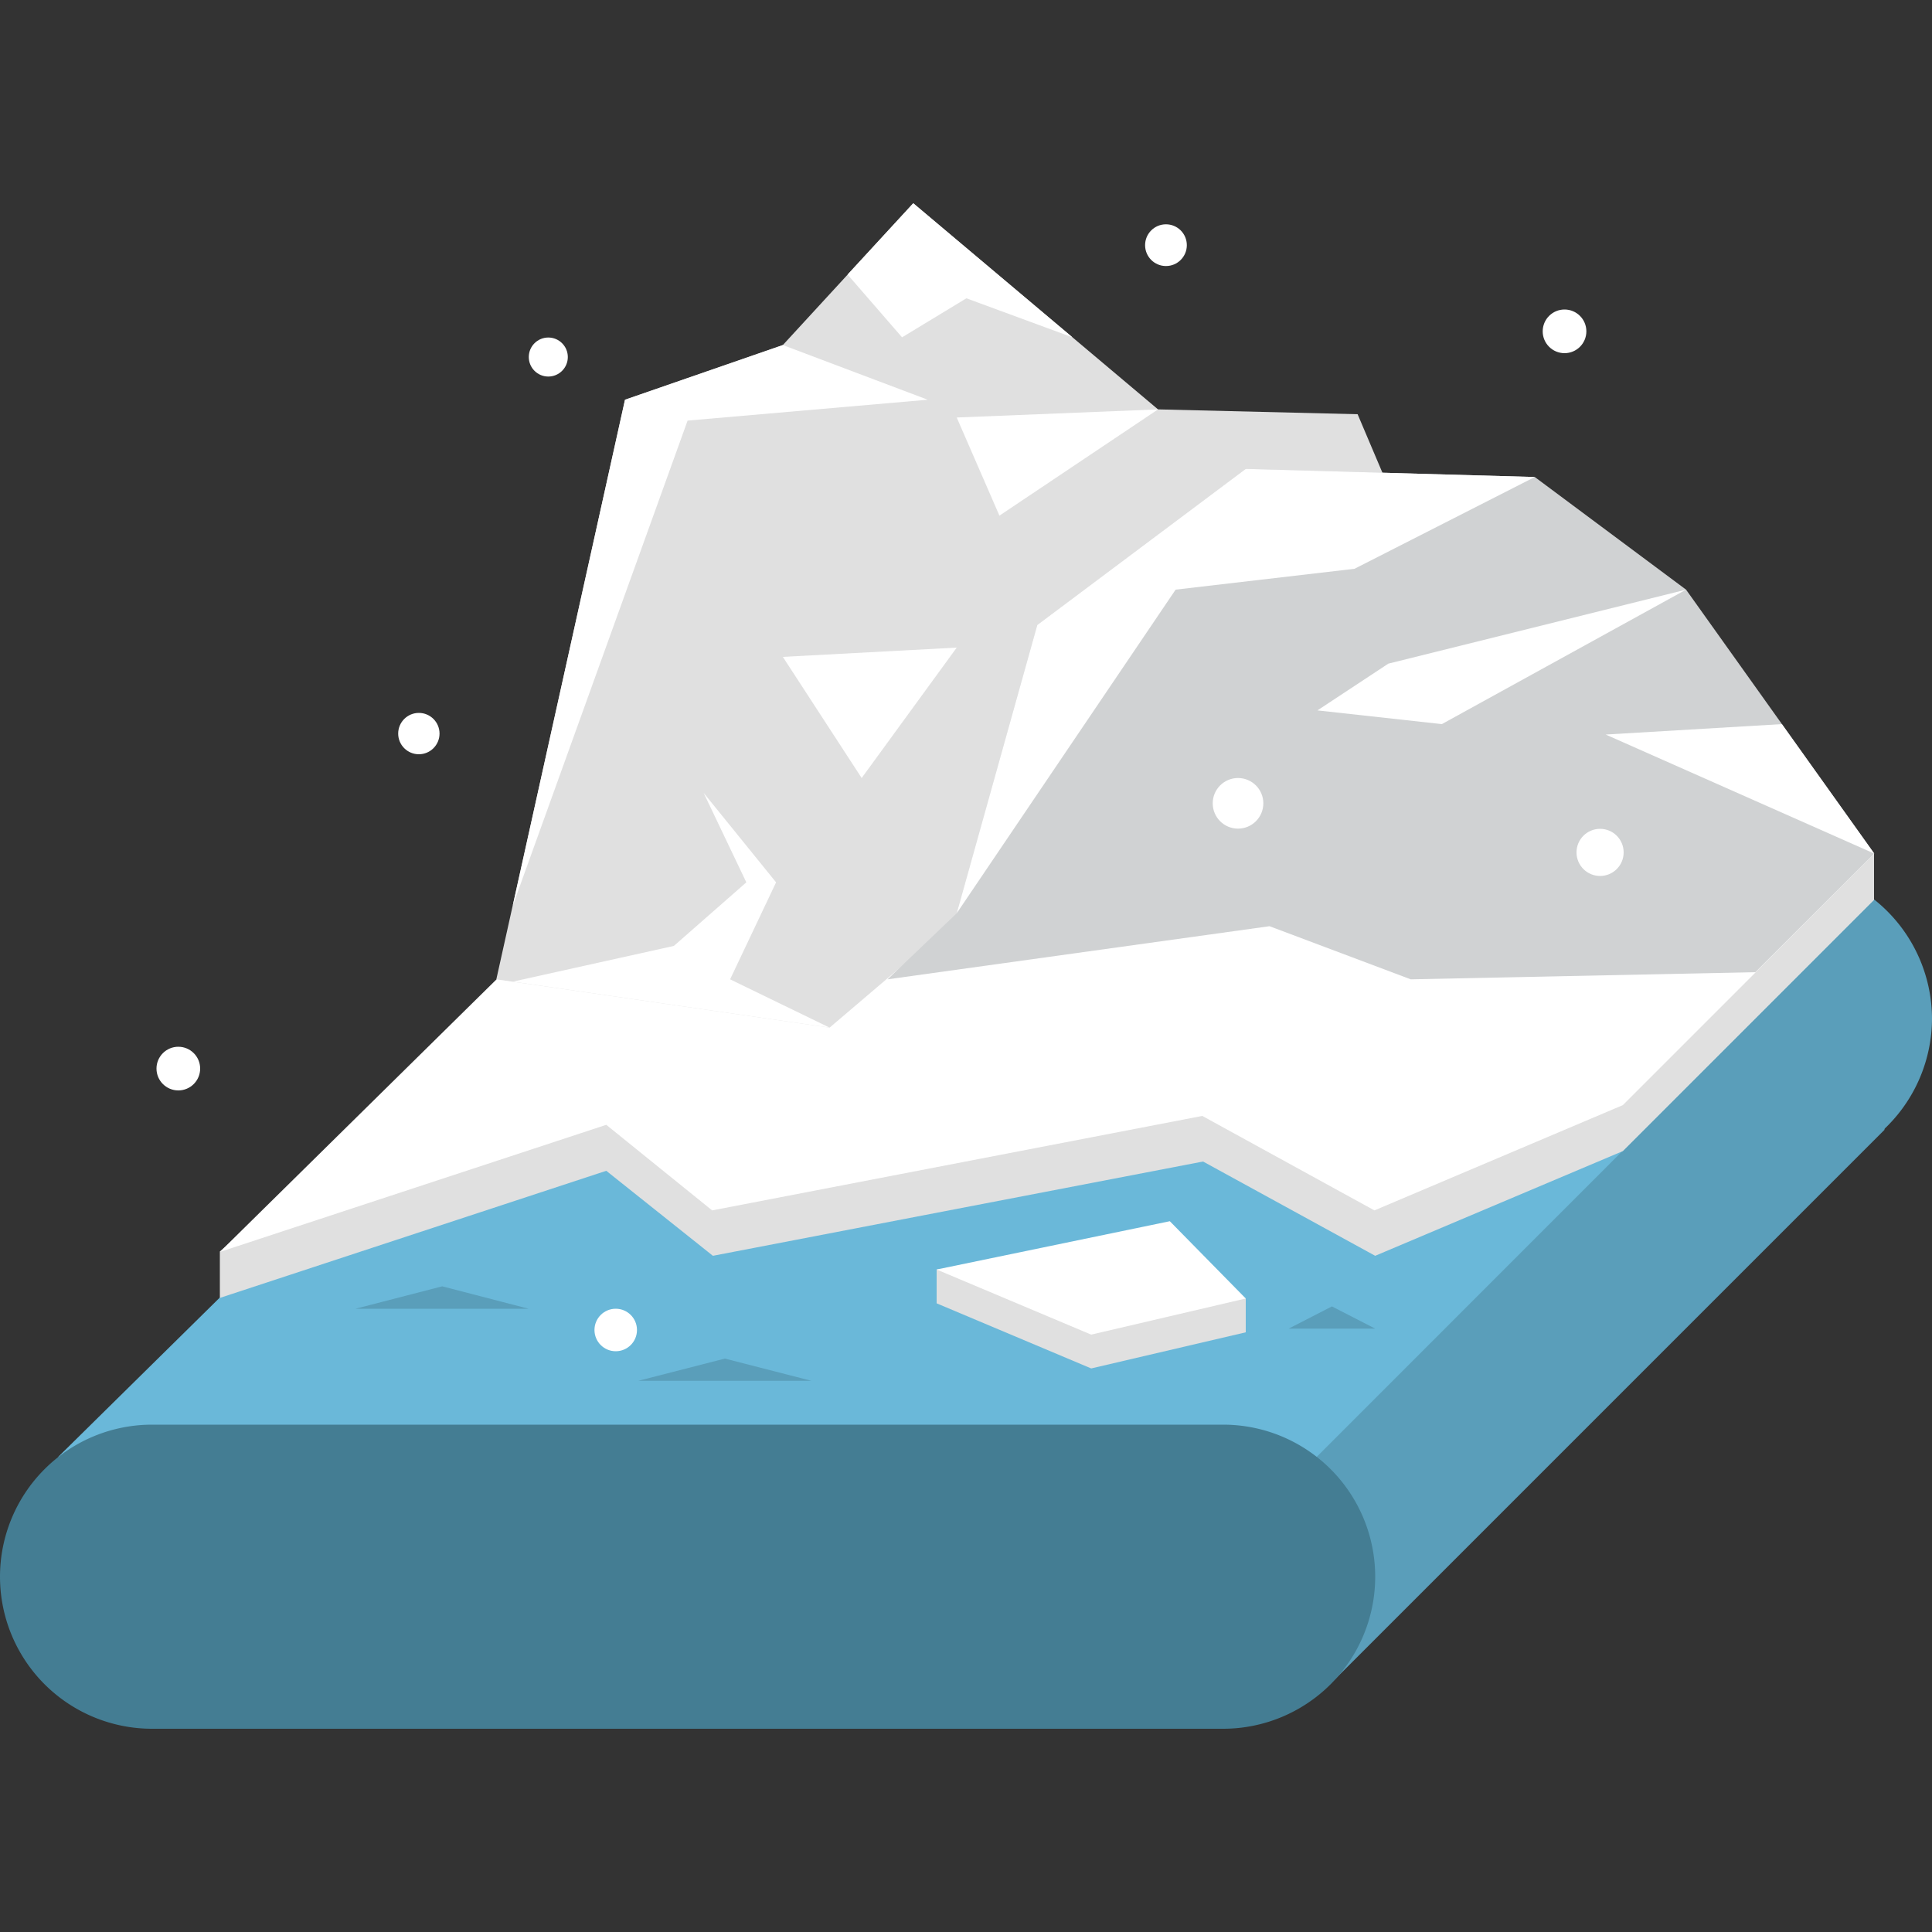
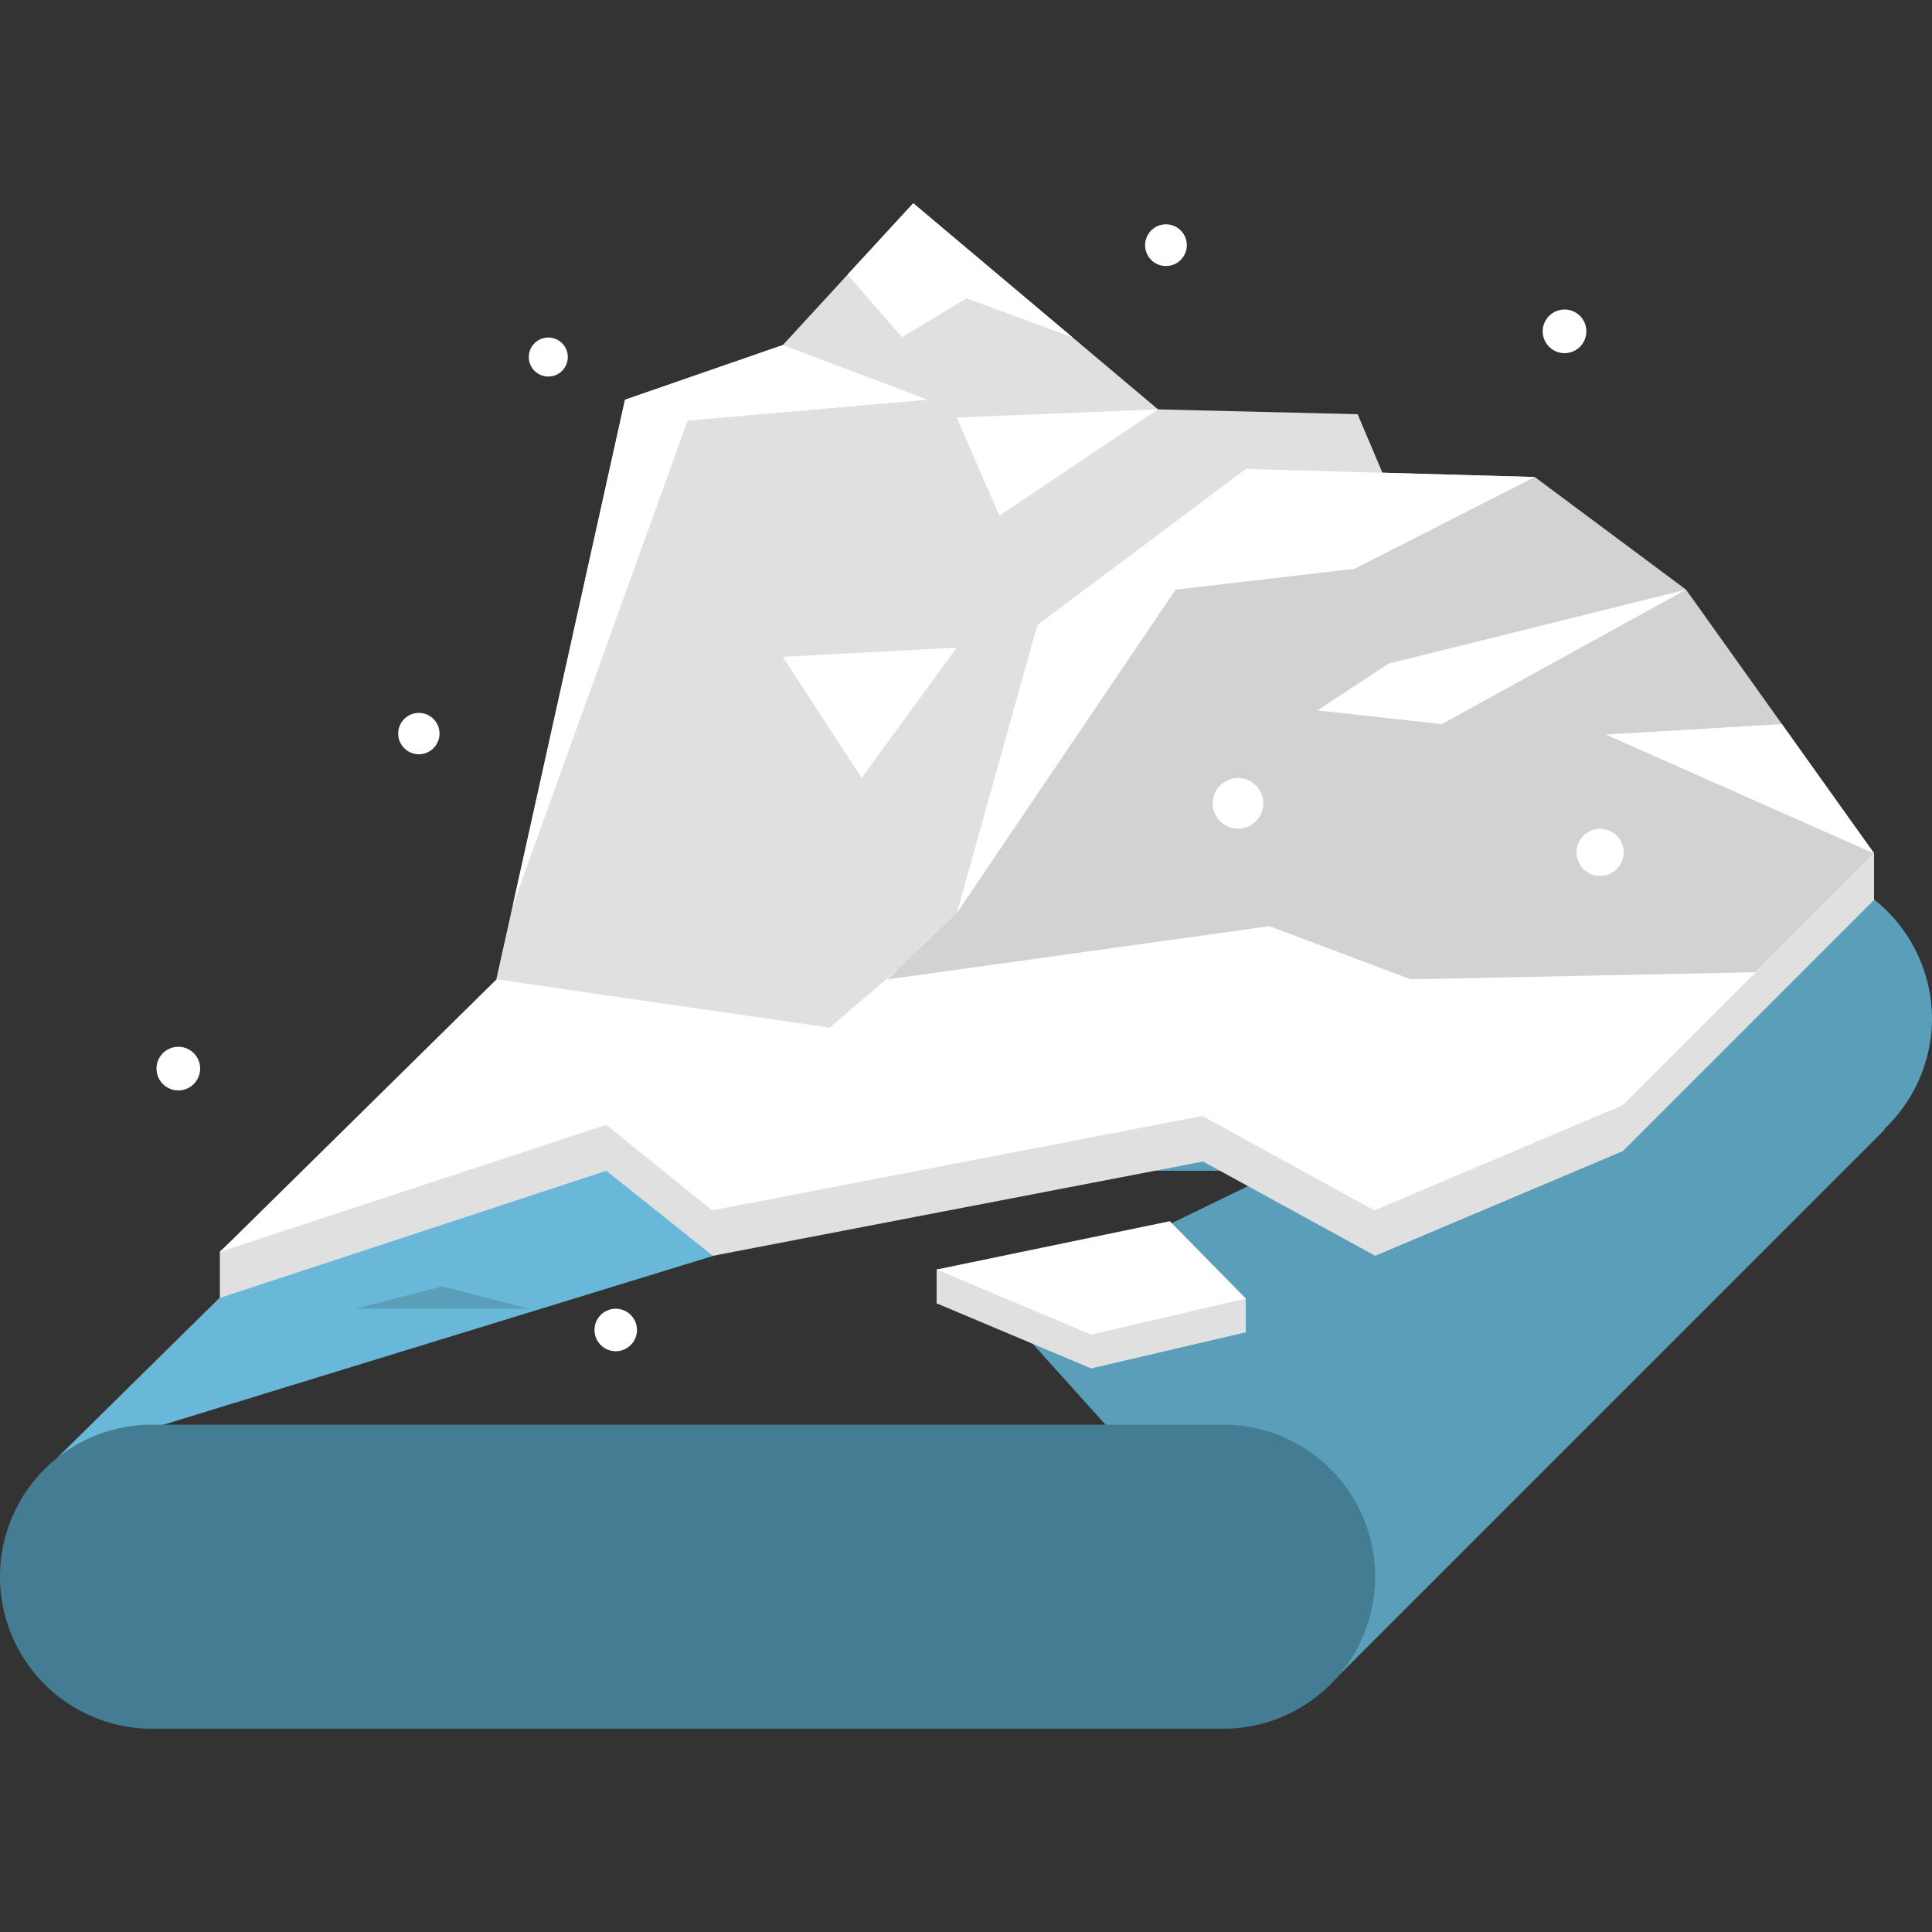
<svg xmlns="http://www.w3.org/2000/svg" id="Layer_1" data-name="Layer 1" viewBox="0 0 100 100">
  <rect x="0" y="0" width="100" height="100" fill="#333333" stroke="none" />
  <defs>
    <style>.cls-1{fill:#5a9eba;}.cls-2{fill:#6ab8d9;}.cls-3{fill:#447d93;}.cls-4{fill:#e0e0e0;}.cls-5{fill:#fff;}.cls-6{fill:#d0d2d3;}</style>
  </defs>
  <title>arctic</title>
  <path class="cls-1" d="M92.13,60.6H36.69c-4.32,0-5.27-3.55-5.27-7.87h1.06c0-4.33-.11-7.88,4.21-7.88H92.13A7.9,7.9,0,0,1,100,52.73h0A7.9,7.9,0,0,1,92.13,60.6Z" />
  <polyline class="cls-1" points="69.09 86.93 97.54 58.48 97.54 48.72 95.81 46.24 51.73 67.64" />
-   <path class="cls-2" d="M33.08,45.77,3,75.42H68.14L97,46.55h-.07a7.8,7.8,0,0,0-4.81-1.7H36.69a7.78,7.78,0,0,0-3.61.93" />
+   <path class="cls-2" d="M33.08,45.77,3,75.42L97,46.55h-.07a7.8,7.8,0,0,0-4.81-1.7H36.69a7.78,7.78,0,0,0-3.61.93" />
  <path class="cls-3" d="M63.31,73.74H7.87a7.87,7.87,0,0,0,0,15.74H63.31a7.87,7.87,0,1,0,0-15.74Z" />
  <polygon class="cls-1" points="18.4 67.74 27.36 67.74 22.89 66.58 18.4 67.74" />
-   <polygon class="cls-1" points="33.04 71.47 42 71.47 37.52 70.32 33.04 71.47" />
  <polygon class="cls-1" points="66.7 68.77 71.18 68.77 68.94 67.62 66.7 68.77" />
  <path class="cls-4" d="M11.38,67.18l20-6.58L36.9,65l25.37-4.88L71.18,65,84,59.58l13-13V44.18a39.38,39.38,0,0,1-4.88.67H36.69a7.78,7.78,0,0,0-3.61.93h0l-21.7,19Z" />
  <path class="cls-5" d="M11.38,64.8l20-6.58,5.48,4.43,25.37-4.89,8.91,4.89L84,57.2l13-13h-.07a7.74,7.74,0,0,0-4.81-1.7H36.69a7.77,7.77,0,0,0-3.61.92h0Z" />
  <polygon class="cls-4" points="48.48 67.46 48.48 65.71 60.55 64.96 64.48 67.21 64.48 68.96 56.48 70.83 48.48 67.46" />
  <polygon class="cls-5" points="48.48 65.71 60.55 63.21 64.48 67.21 56.48 69.08 48.48 65.71" />
  <polygon class="cls-4" points="25.69 50.69 32.35 20.69 40.52 17.86 47.27 10.52 59.94 21.19 70.27 21.44 75.11 32.85 75.69 44.69 51.1 46.24 42.94 53.19 25.69 50.69" />
  <polygon class="cls-6" points="65.71 47.94 73.02 50.69 90.86 50.32 97.01 44.18 87.27 30.52 79.44 24.69 64.48 24.27 53.69 32.35 49.52 47.27 45.94 50.69 65.71 47.94" />
  <polygon class="cls-5" points="53.69 32.35 64.48 24.27 79.44 24.69 70.11 29.44 60.85 30.52 49.52 47.27 53.69 32.35" />
  <polygon class="cls-5" points="71.86 34.35 87.27 30.52 74.63 37.48 68.19 36.77 71.86 34.35" />
  <polygon class="cls-5" points="32.35 20.69 40.52 17.86 48.02 20.69 35.59 21.77 26.54 46.88 32.35 20.69" />
  <polygon class="cls-5" points="43.87 14.21 47.27 10.52 55.51 17.46 50.02 15.44 46.69 17.46 43.87 14.21" />
  <polygon class="cls-5" points="59.94 21.19 51.73 26.69 49.52 21.61 59.94 21.19" />
  <polygon class="cls-5" points="40.52 34 49.52 33.52 44.6 40.27 40.52 34" />
  <polygon class="cls-5" points="92.23 37.48 83.11 38.02 97.01 44.18 92.23 37.48" />
  <circle class="cls-5" cx="21.68" cy="37.97" r="1.07" />
  <circle class="cls-5" cx="28.38" cy="18.48" r="1.01" />
  <circle class="cls-5" cx="64.08" cy="41.58" r="1.31" />
  <circle class="cls-5" cx="80.98" cy="17.15" r="1.13" />
  <circle class="cls-5" cx="9.23" cy="55.31" r="1.13" />
  <circle class="cls-5" cx="31.87" cy="68.84" r="1.1" />
  <circle class="cls-5" cx="82.82" cy="44.12" r="1.22" />
  <circle class="cls-5" cx="60.35" cy="12.69" r="1.08" />
-   <polygon class="cls-5" points="26.54 50.81 34.88 48.96 38.63 45.67 36.42 41.04 40.17 45.67 37.79 50.69 42.94 53.19 26.54 50.81" />
</svg>